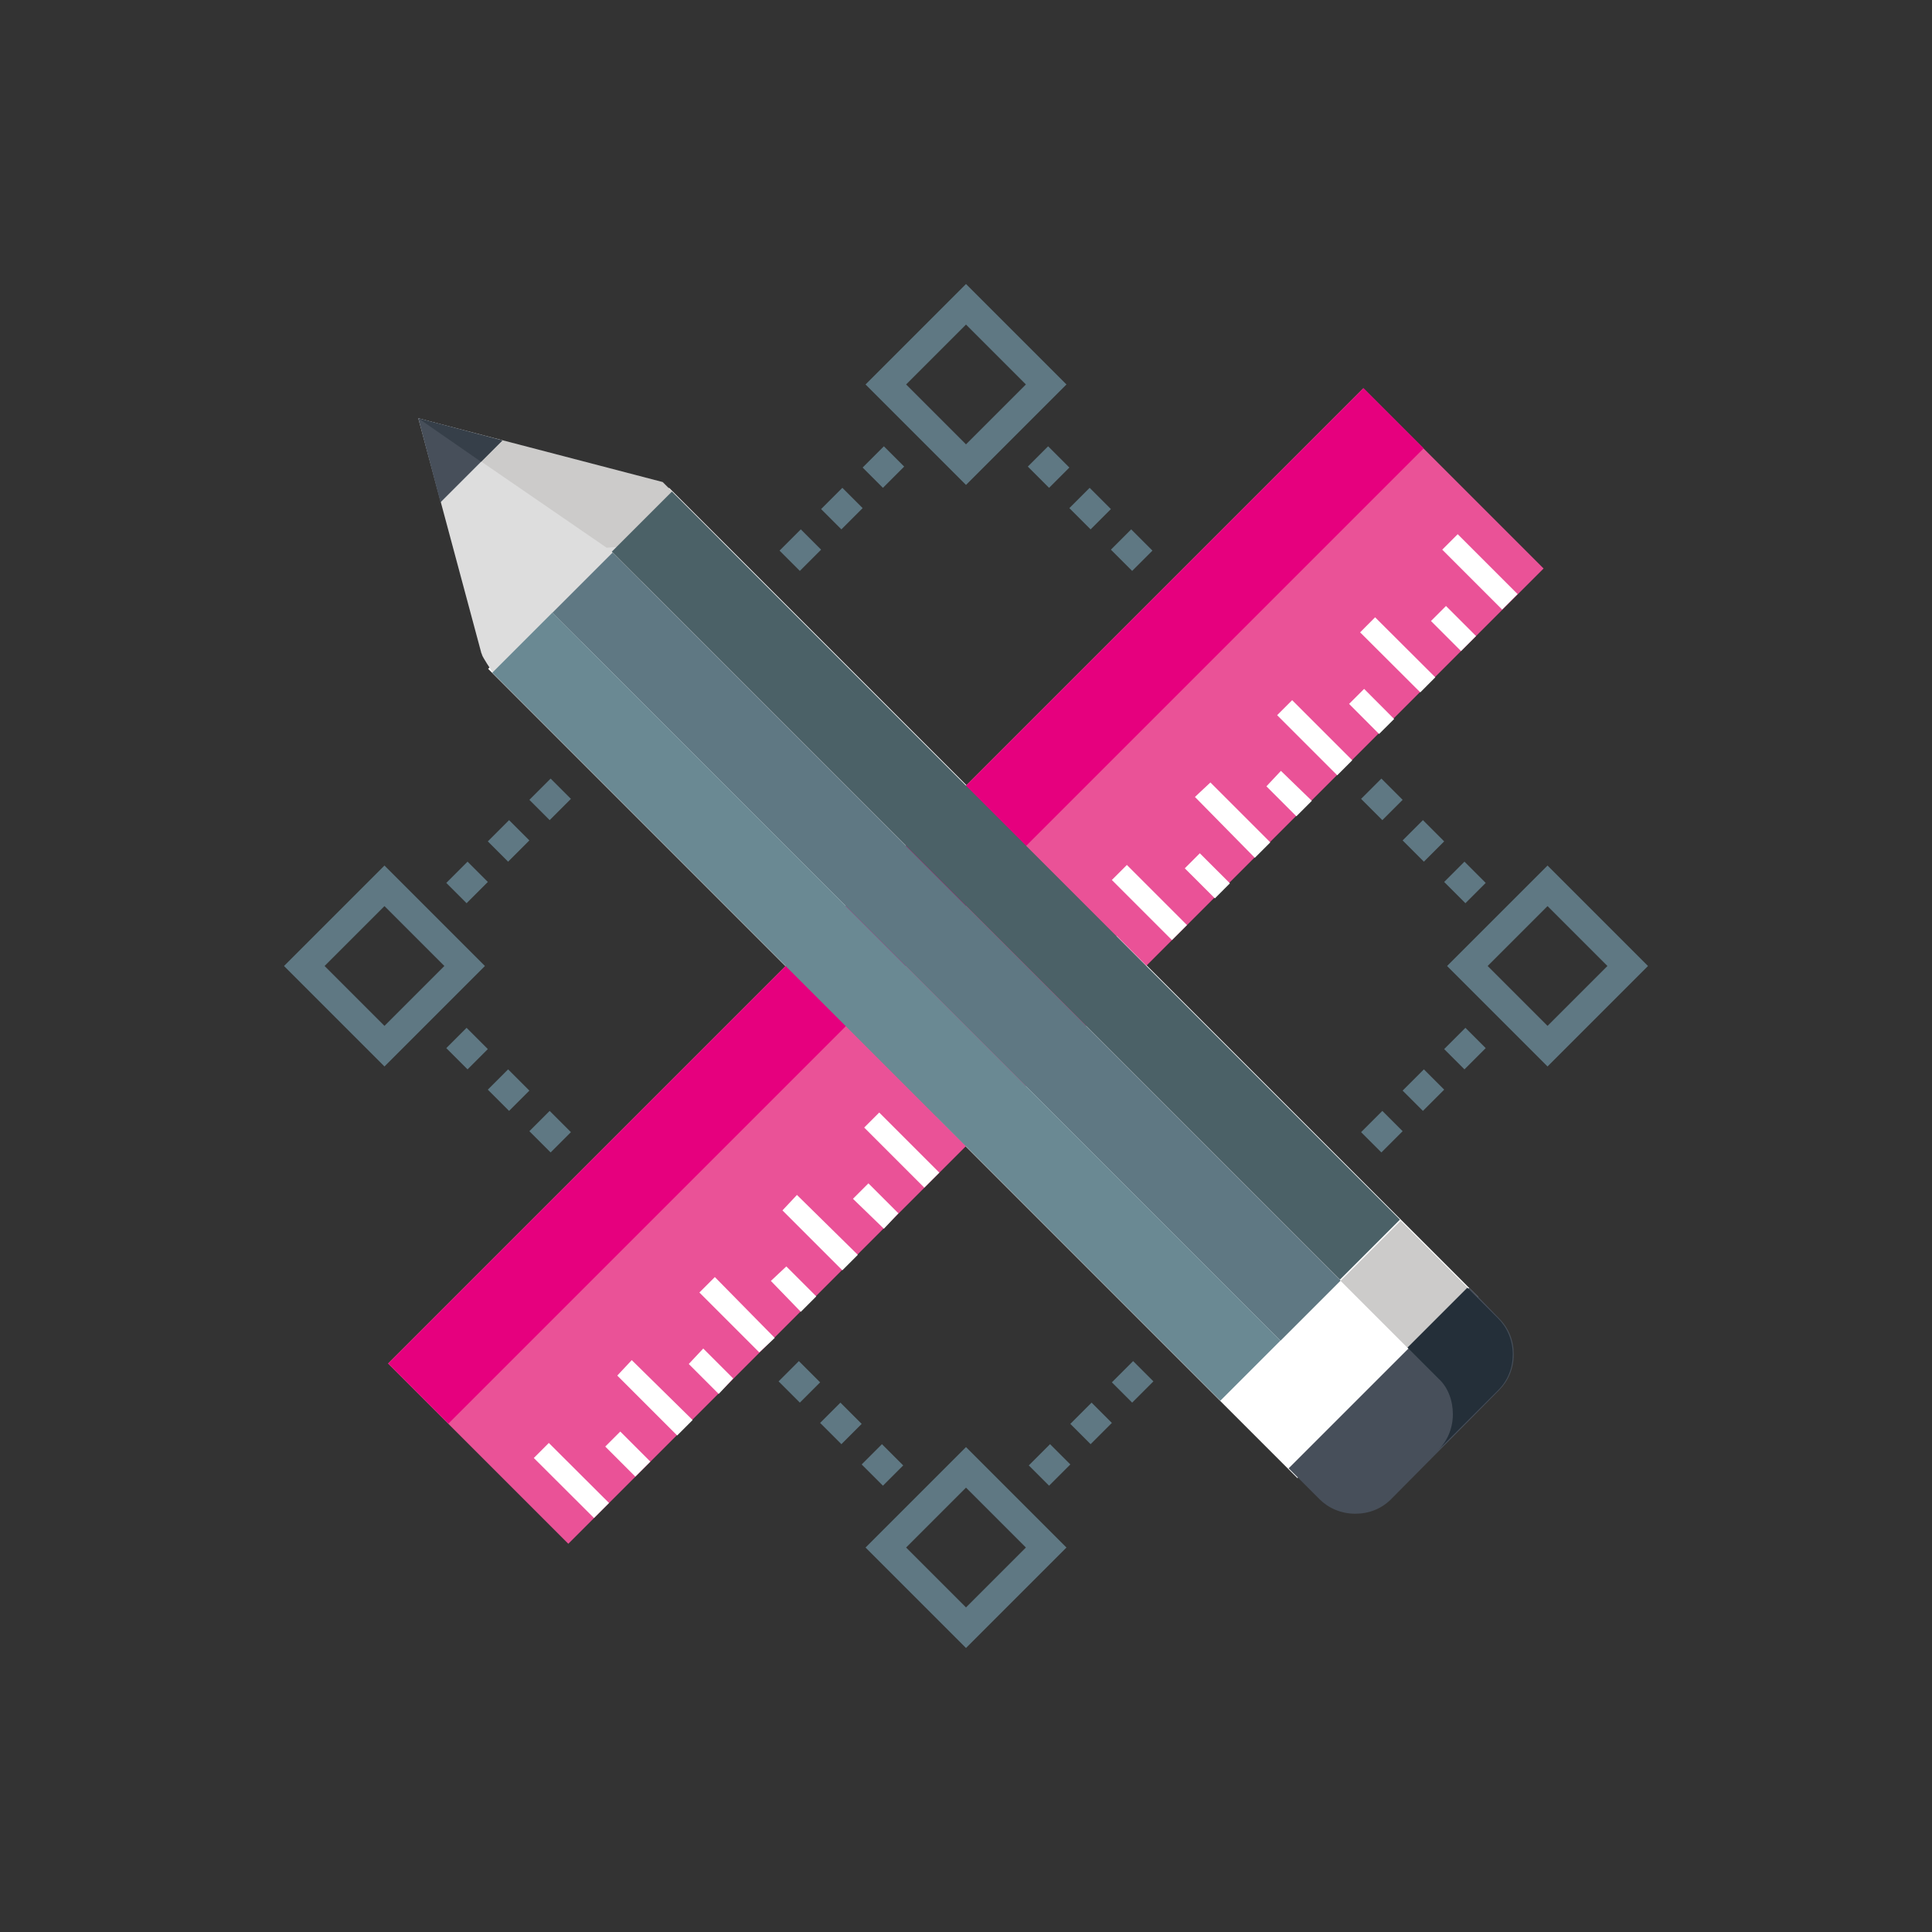
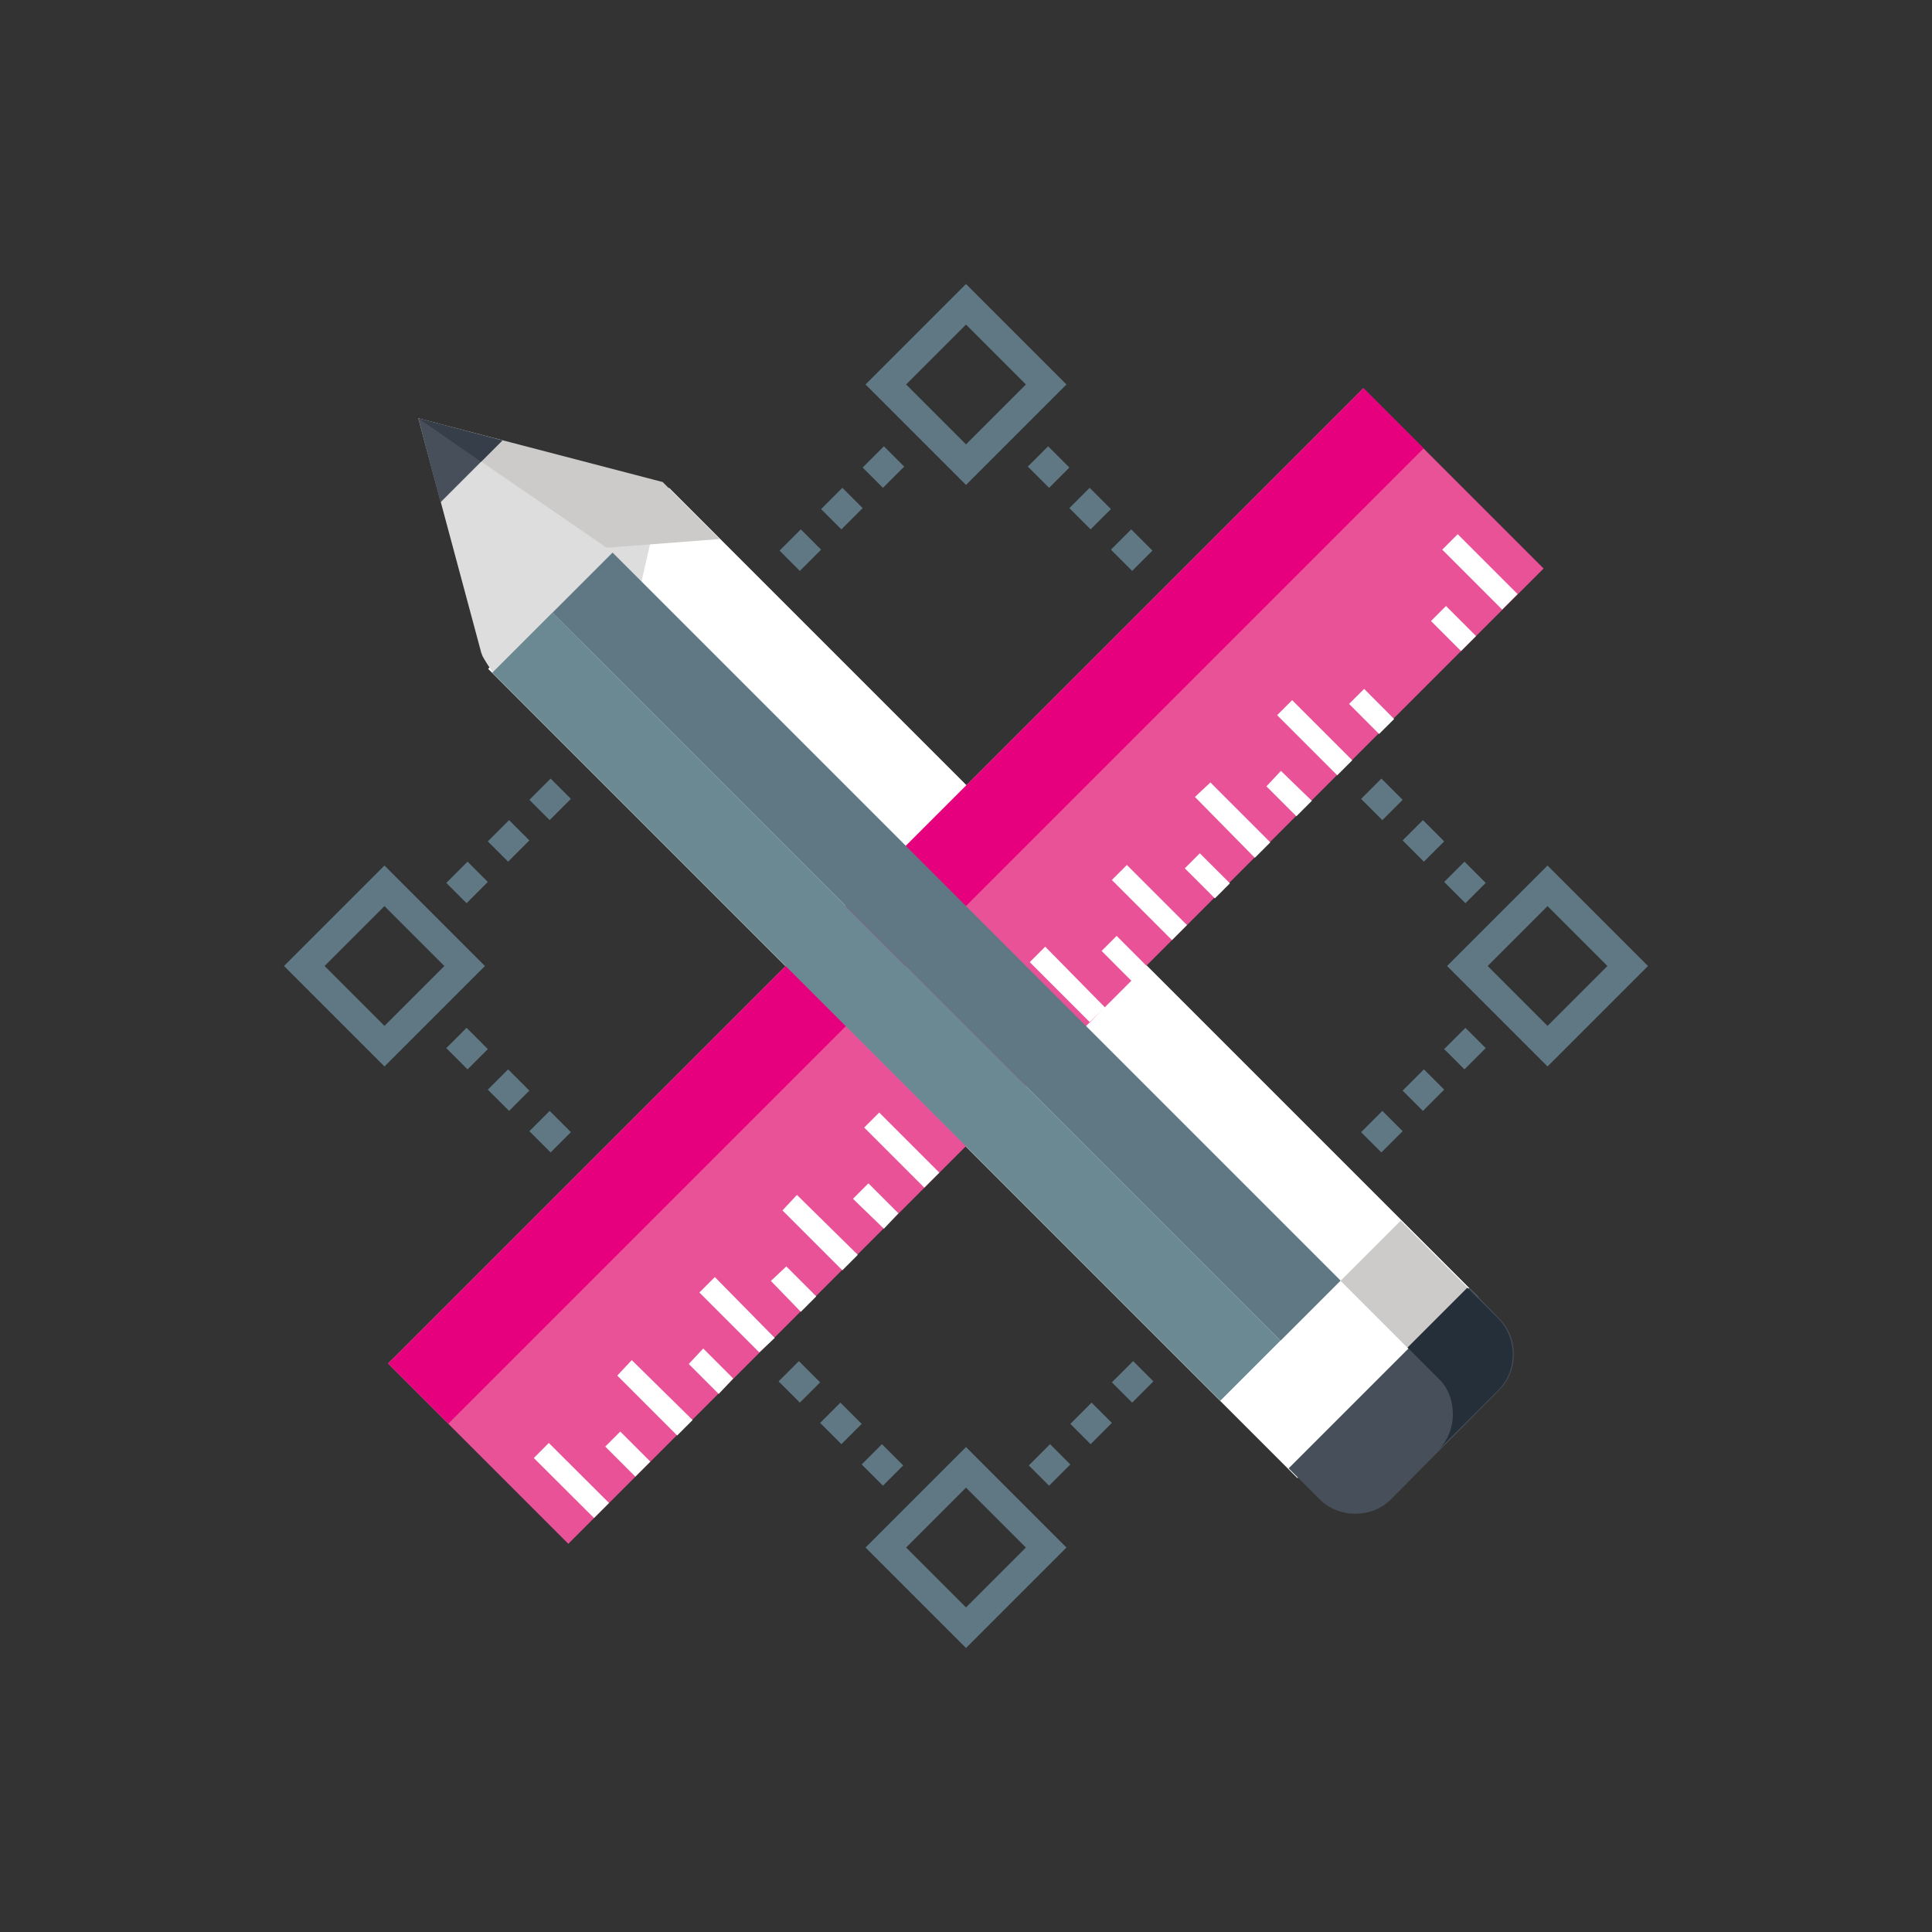
<svg xmlns="http://www.w3.org/2000/svg" xmlns:xlink="http://www.w3.org/1999/xlink" version="1.1" x="0px" y="0px" viewBox="0 0 200 200" style="enable-background:new 0 0 200 200;" xml:space="preserve">
  <rect x="0" y="0" width="200" height="200" fill="#333333" stroke="none" />
  <style type="text/css">
	.st0{display:none;}
	.st1{display:inline;}
	.st2{fill:#5F7883;}
	.st3{fill:#E0E0E0;}
	.st4{fill:#C3C9C8;}
	.st5{fill:#D3D7D6;}
	.st6{fill:#ABB0AE;}
	.st7{fill:#E50C7E;}
	.st8{fill:#3C3C43;}
	.st9{fill:#515157;}
	.st10{fill:#67656E;}
	.st11{fill:#8A8E8C;}
	.st12{fill:#80A4BB;}
	.st13{fill:#E23A6D;}
	.st14{fill:#F7C842;}
	.st15{fill:#F2F2F2;}
	.st16{clip-path:url(#SVGID_2_);fill:#ABB0AE;}
	.st17{clip-path:url(#SVGID_2_);fill:#989B99;}
	.st18{clip-path:url(#SVGID_2_);fill:#C3C9C8;}
	.st19{fill:#495F71;}
	.st20{fill:#354B5A;}
	.st21{fill:#65849B;}
	.st22{fill:#96BDBF;}
	.st23{fill:#71803A;}
	.st24{fill:#84994A;}
	.st25{fill:#ABC06A;}
	.st26{fill:#C7DA82;}
	.st27{fill:#525C29;}
	.st28{fill:#AB3131;}
	.st29{fill:#CA403F;}
	.st30{fill:#E25D55;}
	.st31{fill:#F29193;}
	.st32{fill:#6C3132;}
	.st33{fill:#FCDC70;}
	.st34{clip-path:url(#SVGID_4_);fill:#5F7883;}
	.st35{clip-path:url(#SVGID_4_);fill:#C3C9C8;}
	.st36{fill:#4B6167;}
	.st37{fill:#AD1352;}
	.st38{fill:#F49739;}
	.st39{fill:#FFFFFF;}
	.st40{fill:#EA5297;}
	.st41{fill:#E6007E;}
	.st42{fill:#DDDDDD;}
	.st43{fill:#CCCBCA;}
	.st44{fill:#474F5A;}
	.st45{fill:#363F49;}
	.st46{fill:#6A8993;}
	.st47{fill:#242F39;}
</style>
  <g id="Ebene_1" class="st0">
    <g class="st1">
      <path class="st2" d="M148.8,52.8c0,2.5-2,4.6-4.6,4.6h-1.5l-8.9,110c-0.1,1.6-1.5,2.8-3,2.8H69.3c-1.6,0-2.9-1.2-3-2.8l-8.9-110    h-1.5c-2.5,0-4.6-2-4.6-4.6c0-2.5,2-4.6,4.6-4.6h1.9c1.2-4.5,4.9-8.1,9.5-8.9l2-7.1c0.4-1.3,1.6-2.2,2.9-2.2h55.7    c1.4,0,2.6,0.9,2.9,2.2l2,7.1c4.7,0.9,8.4,4.4,9.5,8.9h1.9C146.7,48.2,148.8,50.2,148.8,52.8L148.8,52.8z M148.8,52.8" />
      <path class="st3" d="M100,170.1c-10.3,0-18.7-8-19.3-18.3l-5.1-94.5h48.8l-5.1,94.5C118.7,162.1,110.3,170.1,100,170.1L100,170.1z     M100,170.1" />
      <path class="st4" d="M61.5,42.1c2.1-1.9,5-3,8.1-3h61c3.1,0,5.9,1.2,8.1,3H61.5z M61.5,42.1" />
      <path class="st5" d="M124.4,51.8v5.5l-1.3,24.2l-47-15.1l-0.5-9.1v-5.5H124.4z M124.4,51.8" />
      <path class="st6" d="M148.8,52.8c0,2.5-2,4.6-4.6,4.6H55.8c-2.5,0-4.6-2-4.6-4.6c0-2.5,2-4.6,4.6-4.6h88.4    C146.7,48.2,148.8,50.2,148.8,52.8L148.8,52.8z M148.8,52.8" />
      <path class="st6" d="M106.1,139.6H93.9c-0.8,0-1.5-0.7-1.5-1.5c0-0.8,0.7-1.5,1.5-1.5h12.2c0.8,0,1.5,0.7,1.5,1.5    C107.6,138.9,106.9,139.6,106.1,139.6L106.1,139.6z M106.1,139.6" />
      <path class="st6" d="M106.1,151.8H93.9c-0.8,0-1.5-0.7-1.5-1.5c0-0.8,0.7-1.5,1.5-1.5h12.2c0.8,0,1.5,0.7,1.5,1.5    C107.6,151.1,106.9,151.8,106.1,151.8L106.1,151.8z M106.1,151.8" />
      <path class="st6" d="M110.7,145.7H89.3c-0.8,0-1.5-0.7-1.5-1.5c0-0.8,0.7-1.5,1.5-1.5h21.3c0.8,0,1.5,0.7,1.5,1.5    C112.2,145,111.5,145.7,110.7,145.7L110.7,145.7z M110.7,145.7" />
      <path class="st7" d="M118.3,106.1c0,10.1-8.2,18.3-18.3,18.3s-18.3-8.2-18.3-18.3s8.2-18.3,18.3-18.3S118.3,96,118.3,106.1    L118.3,106.1z M118.3,106.1" />
      <path class="st2" d="M111,106.1c0,6.1-4.9,11-11,11s-11-4.9-11-11c0-6.1,4.9-11,11-11S111,100,111,106.1L111,106.1z M111,106.1" />
      <path class="st7" d="M105.5,106.1c0,3-2.5,5.5-5.5,5.5s-5.5-2.5-5.5-5.5s2.5-5.5,5.5-5.5S105.5,103.1,105.5,106.1L105.5,106.1z     M105.5,106.1" />
    </g>
  </g>
  <g id="Ebene_3" class="st0">
    <g class="st1">
-       <path class="st8" d="M57.1,158.2c0,1.7-1.4,3.1-3.1,3.1h-9.2c-1.7,0-3.1-1.4-3.1-3.1s1.4-3.1,3.1-3.1H54    C55.7,155.2,57.1,156.5,57.1,158.2L57.1,158.2z M57.1,158.2" />
+       <path class="st8" d="M57.1,158.2c0,1.7-1.4,3.1-3.1,3.1h-9.2c-1.7,0-3.1-1.4-3.1-3.1s1.4-3.1,3.1-3.1C55.7,155.2,57.1,156.5,57.1,158.2L57.1,158.2z M57.1,158.2" />
      <path class="st8" d="M158.2,158.2c0,1.7-1.4,3.1-3.1,3.1H146c-1.7,0-3.1-1.4-3.1-3.1s1.4-3.1,3.1-3.1h9.2    C156.9,155.2,158.2,156.5,158.2,158.2L158.2,158.2z M158.2,158.2" />
      <rect x="44.8" y="106.1" class="st9" width="9.2" height="46" />
      <rect x="146" y="106.1" class="st9" width="9.2" height="46" />
      <path class="st8" d="M54,106.1v12.3l-6.6-4.4c-1.6-1.1-2.6-2.9-2.6-4.8v-3.1H54z M54,106.1" />
      <path class="st8" d="M155.2,106.1v12.3l-6.6-4.4c-1.6-1.1-2.6-2.9-2.6-4.8v-3.1H155.2z M155.2,106.1" />
      <path class="st8" d="M170.5,153.6c0,2.5-2.1,4.6-4.6,4.6H34.1c-2.5,0-4.6-2.1-4.6-4.6c0-2.5,2.1-4.6,4.6-4.6h131.8    C168.4,149,170.5,151.1,170.5,153.6L170.5,153.6z M170.5,153.6" />
      <path class="st10" d="M159.8,152.1H40.2c-0.8,0-1.5-0.7-1.5-1.5s0.7-1.5,1.5-1.5h119.5c0.8,0,1.5,0.7,1.5,1.5    S160.6,152.1,159.8,152.1L159.8,152.1z M159.8,152.1" />
      <path class="st2" d="M170.5,54v49c0,3.4-2.7,6.1-6.1,6.1H35.6c-3.4,0-6.1-2.7-6.1-6.1V54c0-3.4,2.7-6.1,6.1-6.1h3.1v-6.1    c0-1.7,1.4-3.1,3.1-3.1h27.6c1.7,0,3.1,1.4,3.1,3.1v6.1h92C167.8,47.9,170.5,50.6,170.5,54L170.5,54z" />
      <path class="st11" d="M170.5,54" />
      <path class="st5" d="M170.5,54v30.7h-141V54c0-3.4,2.7-6.1,6.1-6.1h6.1v-4.6h27.6v4.6h95C167.8,47.9,170.5,50.6,170.5,54L170.5,54    z M170.5,54" />
      <path class="st8" d="M146,109.2H54V69.3c0-1.7,1.4-3.1,3.1-3.1h85.8c1.7,0,3.1,1.4,3.1,3.1V109.2z M146,109.2" />
      <path class="st4" d="M155.2,47.9v36.8H146V69.3c0-1.7-1.4-3.1-3.1-3.1h-9.2V47.9H155.2z M155.2,47.9" />
      <path class="st2" d="M138.3,57.1c-0.8,0-1.5-0.7-1.5-1.5c0-0.8,0.7-1.5,1.5-1.5c0.8,0,1.5,0.7,1.5,1.5    C139.8,56.4,139.2,57.1,138.3,57.1L138.3,57.1z M138.3,57.1" />
      <path class="st2" d="M144.4,57.1c-0.8,0-1.5-0.7-1.5-1.5c0-0.8,0.7-1.5,1.5-1.5s1.5,0.7,1.5,1.5C146,56.4,145.3,57.1,144.4,57.1    L144.4,57.1z M144.4,57.1" />
      <path class="st2" d="M150.6,57.1c-0.8,0-1.5-0.7-1.5-1.5c0-0.8,0.7-1.5,1.5-1.5s1.5,0.7,1.5,1.5C152.1,56.4,151.4,57.1,150.6,57.1    L150.6,57.1z M150.6,57.1" />
      <path class="st2" d="M150.6,63.2h-12.3c-0.8,0-1.5-0.7-1.5-1.5c0-0.8,0.7-1.5,1.5-1.5h12.3c0.8,0,1.5,0.7,1.5,1.5    C152.1,62.5,151.4,63.2,150.6,63.2L150.6,63.2z M150.6,63.2" />
      <path class="st2" d="M150.6,69.3c-0.8,0-1.5-0.7-1.5-1.5c0-0.8,0.7-1.5,1.5-1.5s1.5,0.7,1.5,1.5C152.1,68.7,151.4,69.3,150.6,69.3    L150.6,69.3z M150.6,69.3" />
      <path class="st2" d="M150.6,75.5c-0.8,0-1.5-0.7-1.5-1.5c0-0.8,0.7-1.5,1.5-1.5s1.5,0.7,1.5,1.5C152.1,74.8,151.4,75.5,150.6,75.5    L150.6,75.5z M150.6,75.5" />
      <path class="st2" d="M150.6,81.6c-0.8,0-1.5-0.7-1.5-1.5s0.7-1.5,1.5-1.5s1.5,0.7,1.5,1.5S151.4,81.6,150.6,81.6L150.6,81.6z     M150.6,81.6" />
      <rect x="41.8" y="43.3" class="st4" width="3.1" height="4.6" />
      <rect x="47.9" y="43.3" class="st4" width="3.1" height="4.6" />
      <rect x="54" y="43.3" class="st4" width="3.1" height="4.6" />
      <rect x="60.2" y="43.3" class="st4" width="3.1" height="4.6" />
      <rect x="66.3" y="43.3" class="st4" width="3.1" height="4.6" />
      <path class="st8" d="M44.8,44.8h-3.1v-1.5c0-0.8,0.7-1.5,1.5-1.5h1.5V44.8z M44.8,44.8" />
      <rect x="44.8" y="41.8" class="st12" width="3.1" height="3.1" />
      <rect x="47.9" y="41.8" class="st13" width="3.1" height="3.1" />
      <rect x="51" y="41.8" class="st14" width="3.1" height="3.1" />
      <rect x="54" y="41.8" class="st8" width="3.1" height="3.1" />
      <path class="st8" d="M69.3,44.8h-3.1v-3.1h1.5c0.8,0,1.5,0.7,1.5,1.5V44.8z M69.3,44.8" />
      <rect x="57.1" y="41.8" class="st12" width="3.1" height="3.1" />
      <rect x="60.2" y="41.8" class="st13" width="3.1" height="3.1" />
      <rect x="63.2" y="41.8" class="st14" width="3.1" height="3.1" />
      <path class="st3" d="M139.8,73.9v53.6c0,3.8-1.5,7.5-4.2,10.2l-13.2,13.1c-2.7,2.7-6.4,4.2-10.2,4.2H67.3c-4,0-7.2-3.2-7.2-7.2    V73.9c0-0.8,0.7-1.5,1.5-1.5h76.6C139.2,72.4,139.8,73.1,139.8,73.9L139.8,73.9z M139.8,73.9" />
      <g>
        <path class="st2" d="M105.8,129.3c-2.9,2.1-5.2,3.4-5.7,3.7c-0.1,0-0.1,0-0.2,0c-1.3-0.7-15.9-8.6-18.7-21     c-0.1-0.2,0.3-0.4,0.4-0.1c2,3.6,6.5,6.2,9.7,7.9c2.7,1.5,5.9,2.6,8.7,4.1c2.3,1.3,4.4,2.9,5.9,5.1     C105.9,129.1,105.9,129.2,105.8,129.3z" />
        <path class="st2" d="M119.2,90.5v-5.9c0-0.3-0.2-0.5-0.5-0.5h-14.1c-0.3,0-0.6,0.2-0.7,0.5l-1,3.6c-0.1,0.3-0.4,0.5-0.7,0.5h-6.4     v-1.9c1.9-0.1,3.2-0.4,4.1-0.8c1.5-0.7,1.9-1.5,2-1.9c0-0.1,0-0.1-0.1-0.1h-8.6c-1.7,0-3.5,0.5-4.4,2.1c-1,1.7-0.9,4-0.9,5.9     c0,0-2.6-3.4-2.1-7.7c0-0.2-0.1-0.3-0.3-0.3h-4.4c-0.3,0-0.5,0.2-0.5,0.5v1.2c0.3,4.1,2.5,14.9,19.2,19.9     c14,4.2,16.1,10.7,16.5,11.8c0,0.1,0.1,0.1,0.1,0c3.9-7.4-4.2-12.8-4.2-12.8c1.6,0,4.1,0.9,6.1,2.1c0.3,0.2,0.6,0,0.6-0.4     c0-1.8,0-6.2,0-8.2c0-0.5-0.5-0.9-0.9-0.7c-0.7,0.2-1.6,0.3-1.7,0.4c-2,0.4-4.4,0.6-6.3-0.5c-1.9-1-2.4-3.4-0.9-5.1     c1.3-1.4,3.4-1.9,5.3-1.8c1.2,0.1,2.8,0.4,3.8,0.7C118.8,91.2,119.2,90.9,119.2,90.5z" />
        <path class="st2" d="M109.9,125.9c-0.1,0.1-0.2,0.1-0.3,0c-0.7-0.8-3.9-4.4-9.6-7.6c-1.3-0.7-2.6-1.4-4.1-2     c-9-3.6-14.6-7.4-15-17.5v-0.3c0-0.2,0.3-0.3,0.4-0.1c3.3,4.5,7.5,7.1,12.6,9.6c2.1,1,4.2,1.9,6.3,2.7c3.4,1.4,6.7,3,9.5,5.6     c0.8,0.8,1.5,1.5,1.9,2.6C112,120.5,112.4,123.2,109.9,125.9z" />
      </g>
      <path class="st15" d="M125.5,126.3h14.4v1.2c0,3.8-1.5,7.5-4.2,10.2l-13.2,13.1c-2.7,2.7-6.4,4.2-10.2,4.2h-1.2v-14.4    C111.1,132.8,117.5,126.3,125.5,126.3L125.5,126.3z M125.5,126.3" />
    </g>
  </g>
  <g id="Ebene_4" class="st0">
    <g class="st1">
      <g>
        <defs>
          <rect id="SVGID_1_" x="29.5" y="38.5" width="141" height="123" />
        </defs>
        <clipPath id="SVGID_2_">
          <use xlink:href="#SVGID_1_" style="overflow:visible;" />
        </clipPath>
        <path class="st16" d="M170.5,111.8v40.8c0,3.4-2.7,6.1-6.1,6.1h-22.5l-1,1c-2.4,2.4-6.3,2.4-8.7,0l-1-1H35.6     c-3.4,0-6.1-2.7-6.1-6.1V118c0-3.4,2.7-6.1,6.1-6.1H170.5z M170.5,111.8" />
        <path class="st17" d="M170.5,111.8v40.8c0,3.4-2.7,6.1-6.1,6.1h-22.5l-1,1c-2.4,2.4-6.3,2.4-8.7,0l-1-1h-7.7l-21-21v-13l0,0v-13     L170.5,111.8z M170.5,111.8" />
        <path class="st18" d="M165.5,135.2l-24.6,24.5c-2.4,2.4-6.3,2.4-8.7,0L56,83.6c-2.4-2.4-2.4-6.3,0-8.7l24.6-24.5     c2.4-2.4,6.3-2.4,8.7,0l76.3,76.1C167.8,128.9,167.8,132.8,165.5,135.2L165.5,135.2z M165.5,135.2" />
        <path class="st16" d="M165.5,135.2l-24.6,24.5c-2.4,2.4-6.3,2.4-8.7,0l-7.7-7.7l-6.1-6.1V97.7h18.2l28.9,28.8     C167.8,128.9,167.8,132.8,165.5,135.2L165.5,135.2z M165.5,135.2" />
      </g>
      <path class="st2" d="M123.5,152.6v-40.2c0-3.4,2.7-6.1,6.1-6.1h34.7c3.4,0,6.1,2.7,6.1,6.1v40.2c0,3.4-2.7,6.1-6.1,6.1h-34.7    C126.2,158.7,123.5,156,123.5,152.6L123.5,152.6z M123.5,152.6" />
      <path class="st6" d="M141.8,145.7c0,2.9-2.3,5.2-5.2,5.2h0c-2.9,0-5.2-2.3-5.2-5.2c0-2.9,2.3-5.2,5.2-5.2h0    C139.4,140.5,141.8,142.8,141.8,145.7L141.8,145.7z M141.8,145.7" />
      <path class="st10" d="M139.2,145.7c0,1.4-1.2,2.6-2.6,2.6c-1.4,0-2.6-1.2-2.6-2.6c0-1.4,1.2-2.6,2.6-2.6    C138,143.1,139.2,144.3,139.2,145.7L139.2,145.7z M139.2,145.7" />
      <path class="st6" d="M131.3,121c0-0.7,0.6-1.3,1.3-1.3h28.7c0.7,0,1.3,0.6,1.3,1.3c0,0.7-0.6,1.3-1.3,1.3h-28.7    C131.9,122.3,131.3,121.7,131.3,121L131.3,121z M131.3,121" />
      <path class="st6" d="M131.3,126.2c0-0.7,0.6-1.3,1.3-1.3h28.7c0.7,0,1.3,0.6,1.3,1.3c0,0.7-0.6,1.3-1.3,1.3h-28.7    C131.9,127.5,131.3,126.9,131.3,126.2L131.3,126.2z M131.3,126.2" />
      <path class="st19" d="M29.5,152.6V118c0-3.4,2.7-6.1,6.1-6.1h67v46.9h-67C32.2,158.7,29.5,156,29.5,152.6L29.5,152.6z M29.5,152.6    " />
      <path class="st20" d="M102.6,111.8v25.9l-18.4-18.3v-7.7L102.6,111.8L102.6,111.8z M102.6,111.8" />
      <path class="st21" d="M29.5,152.6V118c0-3.4,2.7-6.1,6.1-6.1h48.7v46.9H35.6C32.2,158.7,29.5,156,29.5,152.6L29.5,152.6z     M29.5,152.6" />
      <path class="st20" d="M76.5,126.2V121c0-0.7,0.6-1.3,1.3-1.3c0.7,0,1.3,0.6,1.3,1.3v5.2c0,0.7-0.6,1.3-1.3,1.3    C77.1,127.5,76.5,126.9,76.5,126.2L76.5,126.2z M76.5,126.2" />
      <path class="st12" d="M29.5,152.6V118c0-3.4,2.7-6.1,6.1-6.1h30.4v46.9H35.6C32.2,158.7,29.5,156,29.5,152.6L29.5,152.6z     M29.5,152.6" />
      <path class="st21" d="M58.2,126.2V121c0-0.7,0.6-1.3,1.3-1.3c0.7,0,1.3,0.6,1.3,1.3v5.2c0,0.7-0.6,1.3-1.3,1.3    C58.8,127.5,58.2,126.9,58.2,126.2L58.2,126.2z M58.2,126.2" />
      <path class="st22" d="M35.6,158.7c-3.4,0-6.1-2.7-6.1-6.1V118c0-3.4,2.7-6.1,6.1-6.1h12.1v46.9H35.6z M35.6,158.7" />
      <path class="st12" d="M39.9,126.2V121c0-0.7,0.6-1.3,1.3-1.3c0.7,0,1.3,0.6,1.3,1.3v5.2c0,0.7-0.6,1.3-1.3,1.3    C40.5,127.5,39.9,126.9,39.9,126.2L39.9,126.2z M39.9,126.2" />
      <path class="st23" d="M136.6,97.7l-33.2,33.2L56,83.6c-2.4-2.4-2.4-6.3,0-8.7l24.6-24.5c2.4-2.4,6.3-2.4,8.7,0L136.6,97.7z     M136.6,97.7" />
      <path class="st24" d="M123.6,84.8L90.4,118l-12.9-12.9L56,83.6c-2.4-2.4-2.4-6.3,0-8.7l24.6-24.5c2.4-2.4,6.3-2.4,8.7,0l21.5,21.5    L123.6,84.8z M123.6,84.8" />
      <path class="st25" d="M102.6,80l-20.2,20.2l-4.9,4.9L56,83.6c-2.4-2.4-2.4-6.3,0-8.7l24.6-24.5c2.4-2.4,6.3-2.4,8.7,0l21.5,21.5    L102.6,80z M102.6,80" />
      <path class="st26" d="M56,83.6c-2.4-2.4-2.4-6.3,0-8.7l24.6-24.5c2.4-2.4,6.3-2.4,8.7,0l8.6,8.6L64.5,92.2L56,83.6z M56,83.6" />
      <path class="st23" d="M107.9,89.4l3.7-3.7c0.5-0.5,1.3-0.5,1.8,0c0.5,0.5,0.5,1.3,0,1.8l-3.7,3.7c-0.5,0.5-1.3,0.5-1.8,0    C107.4,90.7,107.4,89.9,107.9,89.4L107.9,89.4z M107.9,89.4" />
      <path class="st24" d="M95,76.5l3.7-3.7c0.5-0.5,1.3-0.5,1.8,0c0.5,0.5,0.5,1.3,0,1.8l-3.7,3.7c-0.5,0.5-1.3,0.5-1.8,0    C94.5,77.8,94.5,77,95,76.5L95,76.5z M95,76.5" />
      <path class="st25" d="M82.1,63.6l3.7-3.7c0.5-0.5,1.3-0.5,1.8,0c0.5,0.5,0.5,1.3,0,1.8l-3.7,3.7c-0.5,0.5-1.3,0.5-1.8,0    C81.6,64.9,81.6,64.1,82.1,63.6L82.1,63.6z M82.1,63.6" />
      <path class="st27" d="M123.6,84.8l12.9,12.9l-2.8,2.8l-15.3,15.3V90L123.6,84.8z M123.6,84.8" />
      <path class="st28" d="M129.6,48.1h34.7c3.4,0,6.1,2.7,6.1,6.1v57.6h-47V54.2C123.5,50.8,126.2,48.1,129.6,48.1L129.6,48.1z     M129.6,48.1" />
      <path class="st29" d="M129.6,45h34.7c3.4,0,6.1,2.7,6.1,6.1v42.5h-47V51.1C123.5,47.8,126.2,45,129.6,45L129.6,45z M129.6,45" />
-       <path class="st30" d="M129.6,45h34.7c3.4,0,6.1,2.7,6.1,6.1v24.2h-47V51.1C123.5,47.8,126.2,45,129.6,45L129.6,45z M129.6,45" />
      <path class="st31" d="M123.5,45c0-3.4,2.7-6.1,6.1-6.1h34.7c3.4,0,6.1,2.7,6.1,6.1v12.1h-47V45z M123.5,45" />
      <path class="st32" d="M156.1,104h5.2c0.7,0,1.3,0.6,1.3,1.3c0,0.7-0.6,1.3-1.3,1.3h-5.2c-0.7,0-1.3-0.6-1.3-1.3    C154.8,104.6,155.4,104,156.1,104L156.1,104z M156.1,104" />
      <path class="st28" d="M156.1,85.8h5.2c0.7,0,1.3,0.6,1.3,1.3s-0.6,1.3-1.3,1.3h-5.2c-0.7,0-1.3-0.6-1.3-1.3S155.4,85.8,156.1,85.8    L156.1,85.8z M156.1,85.8" />
      <path class="st29" d="M156.1,67.6h5.2c0.7,0,1.3,0.6,1.3,1.3c0,0.7-0.6,1.3-1.3,1.3h-5.2c-0.7,0-1.3-0.6-1.3-1.3    C154.8,68.1,155.4,67.6,156.1,67.6L156.1,67.6z M156.1,67.6" />
      <path class="st30" d="M156.1,49.3h5.2c0.7,0,1.3,0.6,1.3,1.3c0,0.7-0.6,1.3-1.3,1.3h-5.2c-0.7,0-1.3-0.6-1.3-1.3    C154.8,49.9,155.4,49.3,156.1,49.3L156.1,49.3z M156.1,49.3" />
    </g>
  </g>
  <g id="Ebene_5" class="st0">
    <g class="st1">
      <path class="st2" d="M142.5,169.8h-85c-6.7,0-12.1-5.4-12.1-12.1V30.2h109.3v127.5C154.7,164.4,149.2,169.8,142.5,169.8    L142.5,169.8z M142.5,169.8" />
      <path class="st4" d="M103,169.8H97c-18.4,0-33.4-15-33.4-33.4V30.2h72.9v106.3C136.4,154.9,121.5,169.8,103,169.8L103,169.8z     M103,169.8" />
      <path class="st9" d="M66.6,33.2H37.8c-0.8,0-1.5-0.7-1.5-1.5c0-0.8,0.7-1.5,1.5-1.5h28.8V33.2z M66.6,33.2" />
      <path class="st9" d="M163.8,31.7c0,0.8-0.7,1.5-1.5,1.5h-16.7v-3h16.7C163.1,30.2,163.8,30.8,163.8,31.7L163.8,31.7z M163.8,31.7" />
      <path class="st11" d="M156.2,121.3H43.8c-0.8,0-1.5-0.7-1.5-1.5c0-0.8,0.7-1.5,1.5-1.5h112.4c0.8,0,1.5,0.7,1.5,1.5    C157.7,120.6,157,121.3,156.2,121.3L156.2,121.3z M156.2,121.3" />
      <path class="st11" d="M156.2,130.4H43.8c-0.8,0-1.5-0.7-1.5-1.5s0.7-1.5,1.5-1.5h112.4c0.8,0,1.5,0.7,1.5,1.5    S157,130.4,156.2,130.4L156.2,130.4z M156.2,130.4" />
      <path class="st11" d="M156.2,139.5H43.8c-0.8,0-1.5-0.7-1.5-1.5c0-0.8,0.7-1.5,1.5-1.5h112.4c0.8,0,1.5,0.7,1.5,1.5    C157.7,138.8,157,139.5,156.2,139.5L156.2,139.5z M156.2,139.5" />
      <path class="st11" d="M156.2,148.6H43.8c-0.8,0-1.5-0.7-1.5-1.5c0-0.8,0.7-1.5,1.5-1.5h112.4c0.8,0,1.5,0.7,1.5,1.5    C157.7,147.9,157,148.6,156.2,148.6L156.2,148.6z M156.2,148.6" />
      <rect x="63.6" y="118.2" class="st6" width="72.9" height="3" />
      <path class="st11" d="M147.1,33.2H63.6v-3h83.5c0.8,0,1.5,0.7,1.5,1.5C148.6,32.5,147.9,33.2,147.1,33.2L147.1,33.2z M147.1,33.2" />
      <rect x="63.6" y="127.3" class="st6" width="72.9" height="3" />
      <path class="st6" d="M136.4,136.4c0,1,0,2-0.1,3H63.7c-0.1-1-0.1-2-0.1-3H136.4z M136.4,136.4" />
-       <path class="st6" d="M65.8,148.6c-0.4-1-0.7-2-1-3h70.4c-0.3,1-0.6,2-1,3H65.8z M65.8,148.6" />
      <path class="st9" d="M117.4,95.4H82.6c-24.7,0-44.8-19.2-44.8-42.9V33.2c0-0.8,0.7-1.5,1.5-1.5c0.8,0,1.5,0.7,1.5,1.5v19.4    c0,22,18.7,39.8,41.8,39.8h34.8c23,0,41.8-17.9,41.8-39.8V33.2c0-0.8,0.7-1.5,1.5-1.5c0.8,0,1.5,0.7,1.5,1.5v19.4    C162.2,76.2,142.1,95.4,117.4,95.4L117.4,95.4z M117.4,95.4" />
      <path class="st14" d="M109.1,60.5c-5,0-9.1-4.1-9.1-9.1V30.2h18.2v21.3C118.2,56.4,114.1,60.5,109.1,60.5L109.1,60.5z M109.1,60.5    " />
      <path class="st14" d="M124.3,81.8c-5,0-9.1-4.1-9.1-9.1V30.2h18.2v42.5C133.4,77.7,129.3,81.8,124.3,81.8L124.3,81.8z M124.3,81.8    " />
      <path class="st33" d="M100,46.9V30.2h9.1v16.7c0,2.5-2,4.6-4.6,4.6C102,51.4,100,49.4,100,46.9L100,46.9z M100,46.9" />
      <path class="st33" d="M115.2,65.1V30.2h9.1v34.9c0,2.5-2,4.6-4.6,4.6S115.2,67.6,115.2,65.1L115.2,65.1z M115.2,65.1" />
      <path class="st14" d="M136.4,66.6c-5,0-9.1-4.1-9.1-9.1V30.2h18.2v27.3C145.5,62.5,141.5,66.6,136.4,66.6L136.4,66.6z M136.4,66.6    " />
      <path class="st33" d="M130.4,52.9V30.2h9.1v22.8c0,2.5-2,4.6-4.6,4.6C132.4,57.5,130.4,55.4,130.4,52.9L130.4,52.9z M130.4,52.9" />
      <path class="st33" d="M147.1,33.2H98.5c-0.8,0-1.5-0.7-1.5-1.5c0-0.8,0.7-1.5,1.5-1.5h48.6c0.8,0,1.5,0.7,1.5,1.5    C148.6,32.5,147.9,33.2,147.1,33.2L147.1,33.2z M147.1,33.2" />
    </g>
  </g>
  <g id="Ebene_6" class="st0">
    <g class="st1">
      <g>
        <g>
          <defs>
            <rect id="SVGID_3_" x="30" y="29.8" width="140" height="140.4" />
          </defs>
          <clipPath id="SVGID_4_">
            <use xlink:href="#SVGID_3_" style="overflow:visible;" />
          </clipPath>
          <path class="st34" d="M152.8,34L165.8,47c2.7,2.7,4.2,6.3,4.2,10.1v69c0,3.9-3.2,7.1-7.1,7.1H95c-3.9,0-7.1-3.2-7.1-7.1V36.9      c0-3.9,3.2-7.1,7.1-7.1h47.7C146.5,29.8,150.1,31.3,152.8,34L152.8,34z M152.8,34" />
          <path class="st35" d="M141.4,44.1V29.8h1.2c3.8,0,7.4,1.5,10.1,4.2L165.8,47c2.7,2.7,4.2,6.3,4.2,10.1v1.2h-14.3      C147.8,58.3,141.4,51.9,141.4,44.1L141.4,44.1z M141.4,44.1" />
        </g>
        <path class="st36" d="M144.5,79.5l5.8,53.8h-9.1V76.5C142.8,76.5,144.3,77.8,144.5,79.5L144.5,79.5z M144.5,79.5" />
        <path class="st4" d="M123.9,52.2l13.1,13.1c2.7,2.7,4.2,6.3,4.2,10.1v69c0,3.9-3.2,7.1-7.1,7.1H66.1c-3.9,0-7.1-3.2-7.1-7.1V55.2     c0-3.9,3.2-7.1,7.1-7.1h47.7C117.5,48.1,121.2,49.6,123.9,52.2L123.9,52.2z M123.9,52.2" />
        <path class="st5" d="M112.5,62.3V48.1h1.2c3.8,0,7.4,1.5,10.1,4.2l13.1,13.1c2.7,2.7,4.2,6.3,4.2,10.1v1.2h-14.3     C118.9,76.6,112.5,70.2,112.5,62.3L112.5,62.3z M112.5,62.3" />
        <path class="st6" d="M115.6,97.8l5.8,53.8h-9.1V94.7C113.9,94.7,115.4,96.1,115.6,97.8L115.6,97.8z M115.6,97.8" />
        <path class="st3" d="M94.9,70.5L108,83.6c2.7,2.7,4.2,6.3,4.2,10.1v69c0,3.9-3.2,7.1-7.1,7.1H37.1c-3.9,0-7.1-3.2-7.1-7.1V73.5     c0-3.9,3.2-7.1,7.1-7.1h47.7C88.6,66.3,92.3,67.8,94.9,70.5L94.9,70.5z M94.9,70.5" />
        <path class="st15" d="M83.6,80.6V66.3h1.2c3.8,0,7.4,1.5,10.1,4.2L108,83.6c2.7,2.7,4.2,6.3,4.2,10.1v1.2H97.9     C90,94.9,83.6,88.5,83.6,80.6L83.6,80.6z M83.6,80.6" />
        <path class="st37" d="M83.4,141.4" />
        <path class="st38" d="M53.2,123.8" />
        <path class="st30" d="M96,128.8" />
      </g>
      <g>
        <path class="st2" d="M75.2,145.6c-2.9,2.1-5.2,3.4-5.7,3.7c-0.1,0-0.1,0-0.2,0c-1.3-0.7-15.9-8.6-18.7-21     c-0.1-0.2,0.3-0.4,0.4-0.1c2,3.6,6.5,6.2,9.7,7.9c2.7,1.5,5.9,2.6,8.7,4.1c2.3,1.3,4.4,2.9,5.9,5.1     C75.3,145.4,75.2,145.5,75.2,145.6z" />
        <path class="st2" d="M88.5,106.8v-5.9c0-0.3-0.2-0.5-0.5-0.5H74c-0.3,0-0.6,0.2-0.7,0.5l-1,3.6c-0.1,0.3-0.4,0.5-0.7,0.5h-6.4     v-1.9c1.9-0.1,3.2-0.4,4.1-0.8c1.5-0.7,1.9-1.5,2-1.9c0-0.1,0-0.1-0.1-0.1h-8.6c-1.7,0-3.5,0.5-4.4,2.1c-1,1.7-0.9,4-0.9,5.9     c0,0-2.6-3.4-2.1-7.7c0-0.2-0.1-0.3-0.3-0.3h-4.4c-0.3,0-0.5,0.2-0.5,0.5v1.2c0.3,4.1,2.5,14.9,19.2,19.9     c14,4.2,16.1,10.7,16.5,11.8c0,0.1,0.1,0.1,0.1,0c3.9-7.4-4.2-12.8-4.2-12.8c1.6,0,4.1,0.9,6.1,2.1c0.3,0.2,0.6,0,0.6-0.4     c0-1.8,0-6.2,0-8.2c0-0.5-0.5-0.9-0.9-0.7c-0.7,0.2-1.6,0.3-1.7,0.4c-2,0.4-4.4,0.6-6.3-0.5c-1.9-1-2.4-3.4-0.9-5.1     c1.3-1.4,3.4-1.9,5.3-1.8c1.2,0.1,2.8,0.4,3.8,0.7C88.1,107.5,88.5,107.2,88.5,106.8z" />
        <path class="st2" d="M79.2,142.2c-0.1,0.1-0.2,0.1-0.3,0c-0.7-0.8-3.9-4.4-9.6-7.6c-1.3-0.7-2.6-1.4-4.1-2     c-9-3.6-14.6-7.4-15-17.5v-0.3c0-0.2,0.3-0.3,0.4-0.1c3.3,4.5,7.5,7.1,12.6,9.6c2.1,1,4.2,1.9,6.3,2.7c3.4,1.4,6.7,3,9.5,5.6     c0.8,0.8,1.5,1.5,1.9,2.6C81.3,136.9,81.7,139.5,79.2,142.2z" />
      </g>
    </g>
  </g>
  <g id="Ebene_7">
    <rect x="42.5" y="88.5" transform="matrix(0.707 0.707 -0.707 0.707 101.789 -42.115)" class="st39" width="118.5" height="26.5" />
    <g>
      <g>
        <path class="st2" d="M91.4,153.8l-2.2-2.2l2.1-2.1l2.2,2.2L91.4,153.8z M87.1,149.5l-2.2-2.2l2.1-2.1l2.2,2.2L87.1,149.5z      M82.8,145.2l-2.2-2.2l2.1-2.1l2.2,2.2L82.8,145.2z M57,119.3l-2.2-2.2l2.1-2.1l2.2,2.2L57,119.3z M52.7,115l-2.2-2.2l2.1-2.1     l2.2,2.2L52.7,115z M48.4,110.7l-2.2-2.2l2.1-2.1l2.2,2.2L48.4,110.7z" />
        <path class="st2" d="M48.3,93.5l-2.1-2.1l2.2-2.2l2.1,2.1L48.3,93.5z M52.6,89.2l-2.1-2.1l2.2-2.2l2.1,2.1L52.6,89.2z M56.9,84.9     l-2.1-2.1l2.2-2.2l2.1,2.1L56.9,84.9z M82.8,59.1L80.7,57l2.2-2.2l2.1,2.1L82.8,59.1z M87.1,54.8L85,52.7l2.2-2.2l2.1,2.1     L87.1,54.8z M91.4,50.5l-2.1-2.1l2.2-2.2l2.1,2.1L91.4,50.5z" />
        <path class="st2" d="M151.7,93.5l-2.2-2.2l2.1-2.1l2.2,2.2L151.7,93.5z M147.4,89.2l-2.2-2.2l2.1-2.1l2.2,2.2L147.4,89.2z      M143.1,84.9l-2.2-2.2l2.1-2.1l2.2,2.2L143.1,84.9z M117.2,59.1l-2.2-2.2l2.1-2.1l2.2,2.2L117.2,59.1z M112.9,54.8l-2.2-2.2     l2.1-2.1l2.2,2.2L112.9,54.8z M108.6,50.5l-2.2-2.2l2.1-2.1l2.2,2.2L108.6,50.5z" />
        <path class="st2" d="M108.6,153.8l-2.1-2.1l2.2-2.2l2.1,2.1L108.6,153.8z M112.9,149.5l-2.1-2.1l2.2-2.2l2.1,2.1L112.9,149.5z      M117.2,145.2l-2.1-2.1l2.2-2.2l2.1,2.1L117.2,145.2z M143,119.3l-2.1-2.1l2.2-2.2l2.1,2.1L143,119.3z M147.3,115l-2.1-2.1     l2.2-2.2l2.1,2.1L147.3,115z M151.6,110.7l-2.1-2.1l2.2-2.2l2.1,2.1L151.6,110.7z" />
        <path class="st2" d="M100,29.4L89.6,39.8L100,50.2l10.4-10.4L100,29.4z M100,46l-6.2-6.2l6.2-6.2l6.2,6.2L100,46z" />
        <path class="st2" d="M160.2,89.6L149.8,100l10.4,10.4l10.4-10.4L160.2,89.6z M154,100l6.2-6.2l6.2,6.2l-6.2,6.2L154,100z" />
        <path class="st2" d="M39.8,89.6L29.4,100l10.4,10.4L50.2,100L39.8,89.6z M39.8,106.2l-6.2-6.2l6.2-6.2L46,100L39.8,106.2z" />
        <path class="st2" d="M100,149.8l-10.4,10.4l10.4,10.4l10.4-10.4L100,149.8z M93.8,160.2l6.2-6.2l6.2,6.2l-6.2,6.2L93.8,160.2z" />
      </g>
      <rect x="28.6" y="86.8" transform="matrix(0.707 -0.707 0.707 0.707 -41.421 99.998)" class="st40" width="142.8" height="26.4" />
      <rect x="22.4" y="89.4" transform="matrix(0.707 -0.707 0.707 0.707 -38.846 93.782)" class="st41" width="142.8" height="8.8" />
      <g>
        <polygon class="st39" points="149.3,56.9 150.9,55.3 157.1,61.5 155.5,63.1    " />
        <rect x="149.4" y="62.8" transform="matrix(0.707 -0.707 0.707 0.707 -1.892 125.513)" class="st39" width="2.2" height="4.4" />
-         <rect x="143.6" y="63.4" transform="matrix(0.706 -0.708 0.708 0.706 -5.471 122.368)" class="st39" width="2.2" height="8.8" />
        <rect x="140.9" y="71.4" transform="matrix(0.708 -0.706 0.706 0.708 -10.509 121.791)" class="st39" width="2.2" height="4.4" />
        <rect x="135" y="71.9" transform="matrix(0.707 -0.707 0.707 0.707 -14.07 118.648)" class="st39" width="2.2" height="8.8" />
        <polygon class="st39" points="131.1,81.4 132.6,79.8 135.8,82.9 134.2,84.5    " />
        <polygon class="st39" points="123.7,82.5 125.3,81 131.5,87.2 129.9,88.8    " />
        <rect x="123.8" y="88.5" transform="matrix(0.707 -0.708 0.708 0.707 -27.535 114.969)" class="st39" width="2.2" height="4.4" />
        <rect x="117.9" y="89" transform="matrix(0.707 -0.707 0.707 0.707 -31.18 111.527)" class="st39" width="2.2" height="8.8" />
        <rect x="115.2" y="97" transform="matrix(0.708 -0.707 0.707 0.708 -36.104 111.211)" class="st39" width="2.2" height="4.4" />
        <polygon class="st39" points="106.6,99.6 108.2,98 114.4,104.3 112.8,105.8    " />
        <rect x="106.7" y="105.6" transform="matrix(0.707 -0.707 0.707 0.707 -44.646 107.778)" class="st39" width="2.2" height="4.4" />
        <rect x="100.8" y="106.1" transform="matrix(0.707 -0.707 0.707 0.707 -48.268 104.452)" class="st39" width="2.2" height="8.8" />
        <rect x="98.1" y="114.1" transform="matrix(0.707 -0.708 0.708 0.707 -53.2 104.347)" class="st39" width="2.2" height="4.4" />
        <rect x="92.3" y="114.6" transform="matrix(0.707 -0.707 0.707 0.707 -56.818 100.958)" class="st39" width="2.2" height="8.8" />
        <polygon class="st39" points="88.3,124.1 89.9,122.5 93,125.6 91.5,127.2    " />
        <polygon class="st39" points="81,125.3 82.5,123.7 88.8,129.9 87.2,131.5    " />
        <polygon class="st39" points="79.8,132.6 81.4,131.1 84.5,134.2 82.9,135.8    " />
        <polygon class="st39" points="72.4,133.8 74,132.2 80.2,138.5 78.6,140    " />
        <polygon class="st39" points="71.3,141.2 72.8,139.6 75.9,142.7 74.4,144.3    " />
        <polygon class="st39" points="63.9,142.4 65.4,140.8 71.7,147 70.1,148.6    " />
        <rect x="63.9" y="148.3" transform="matrix(0.707 -0.707 0.707 0.707 -87.37 90.078)" class="st39" width="2.2" height="4.4" />
        <rect x="58.1" y="148.8" transform="matrix(0.706 -0.708 0.708 0.706 -91.109 87.013)" class="st39" width="2.2" height="8.8" />
        <path class="st42" d="M68.7,50.2l-3.3,14.4l-14.4,5c-0.2-0.3-1-1.5-1.1-1.8c0-0.1-0.1-0.2-0.1-0.3l-6.5-24.2l24.2,6.5     c0.1,0,0.2,0.1,0.3,0.1C68.1,49.9,68.4,50.1,68.7,50.2z" />
      </g>
      <polygon class="st43" points="43.3,43.3 62.8,56.7 74.5,55.8 68.6,49.9   " />
      <polygon class="st44" points="43.3,43.3 45.6,52 52,45.6   " />
      <polygon class="st45" points="43.3,43.3 49.8,47.8 52,45.6   " />
      <rect x="87.4" y="50.9" transform="matrix(0.707 -0.707 0.707 0.707 -46.817 95.442)" class="st46" width="8.8" height="106.6" />
      <rect x="93.6" y="44.7" transform="matrix(0.707 -0.707 0.707 0.707 -40.585 97.998)" class="st2" width="8.8" height="106.6" />
-       <rect x="99.8" y="38.4" transform="matrix(0.707 -0.707 0.707 0.707 -34.372 100.518)" class="st36" width="8.8" height="106.6" />
      <rect x="126" y="134.3" transform="matrix(0.707 -0.707 0.707 0.707 -57.648 139.153)" class="st39" width="26.4" height="9.8" />
      <rect x="141" y="128" transform="matrix(0.707 -0.707 0.707 0.707 -51.41 141.783)" class="st43" width="8.8" height="9.8" />
      <path class="st44" d="M155.2,136.5c1,1,1.5,2.3,1.5,3.7c0,1.5-0.6,2.8-1.5,3.7L144,155.2c-1,1-2.3,1.5-3.7,1.5    c-1.5,0-2.8-0.6-3.7-1.5l-3.2-3.2l18.7-18.7L155.2,136.5z" />
      <path class="st47" d="M145.7,139.5l3.2,3.2c1,0.9,1.5,2.3,1.5,3.7c0,1.5-0.6,2.8-1.5,3.7l6.2-6.2c1-1,1.5-2.3,1.5-3.7    c0-1.5-0.6-2.8-1.5-3.7l-3.2-3.2L145.7,139.5z" />
    </g>
  </g>
  <g id="Ebene_2">
</g>
</svg>